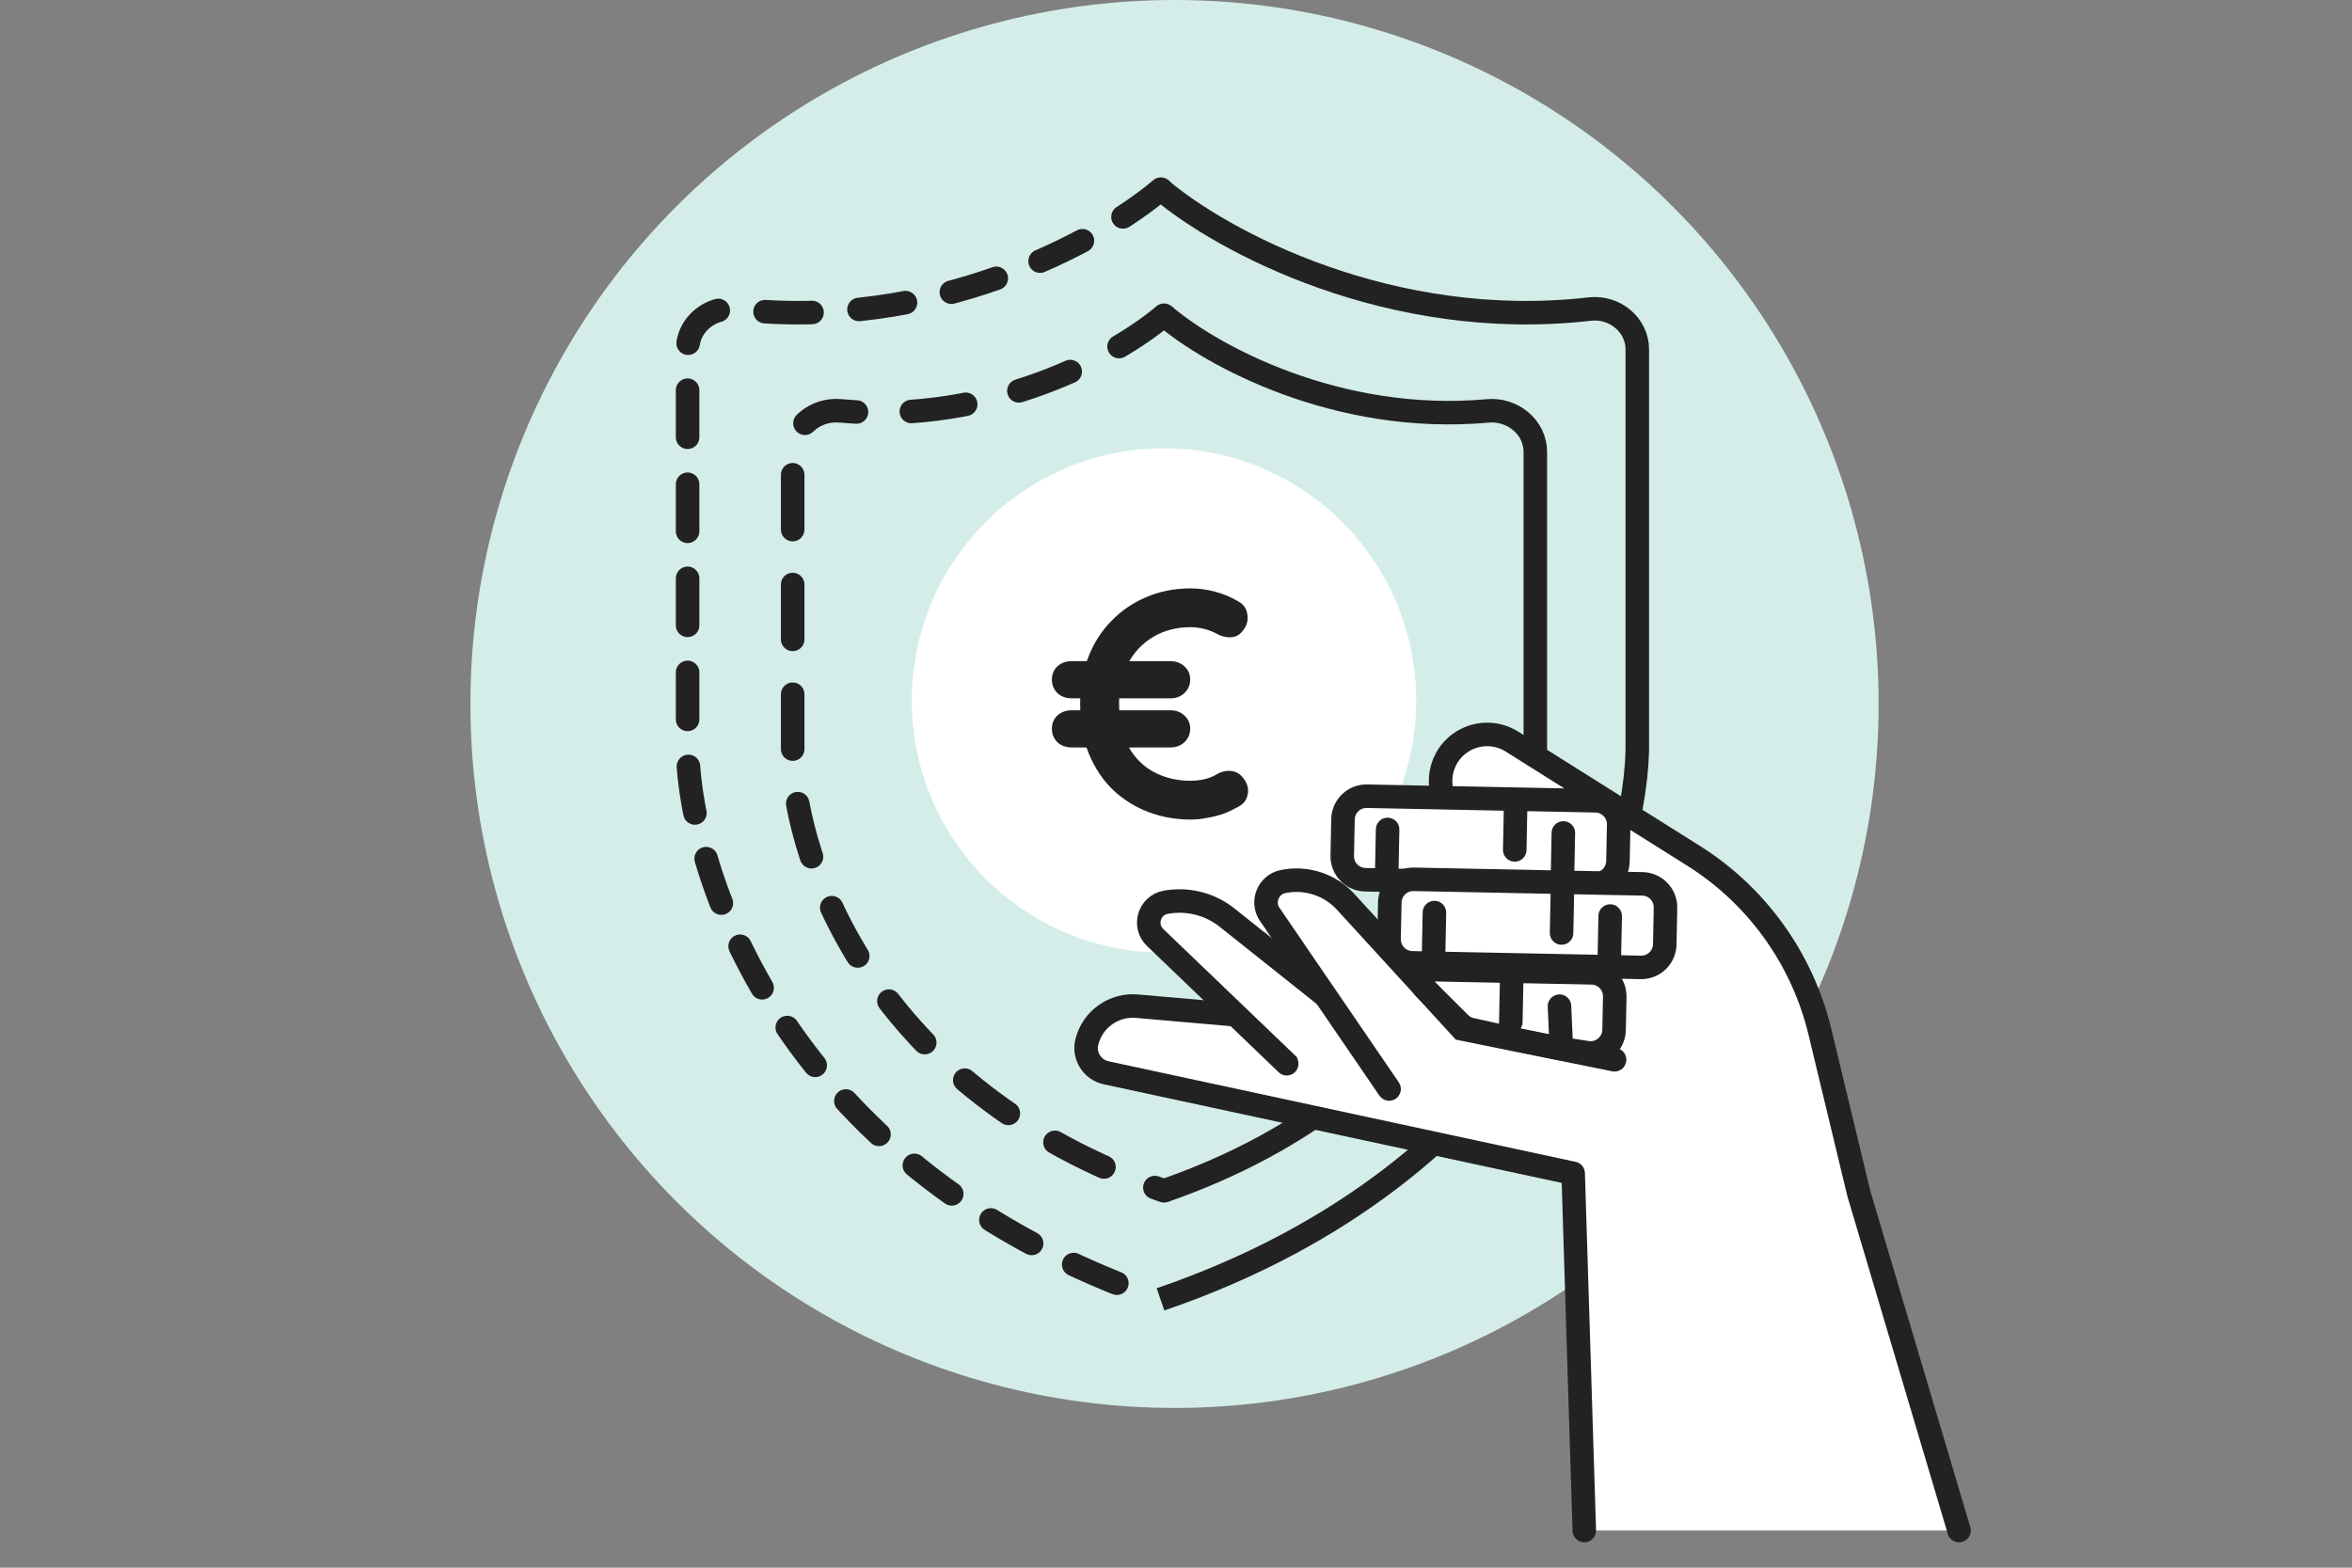
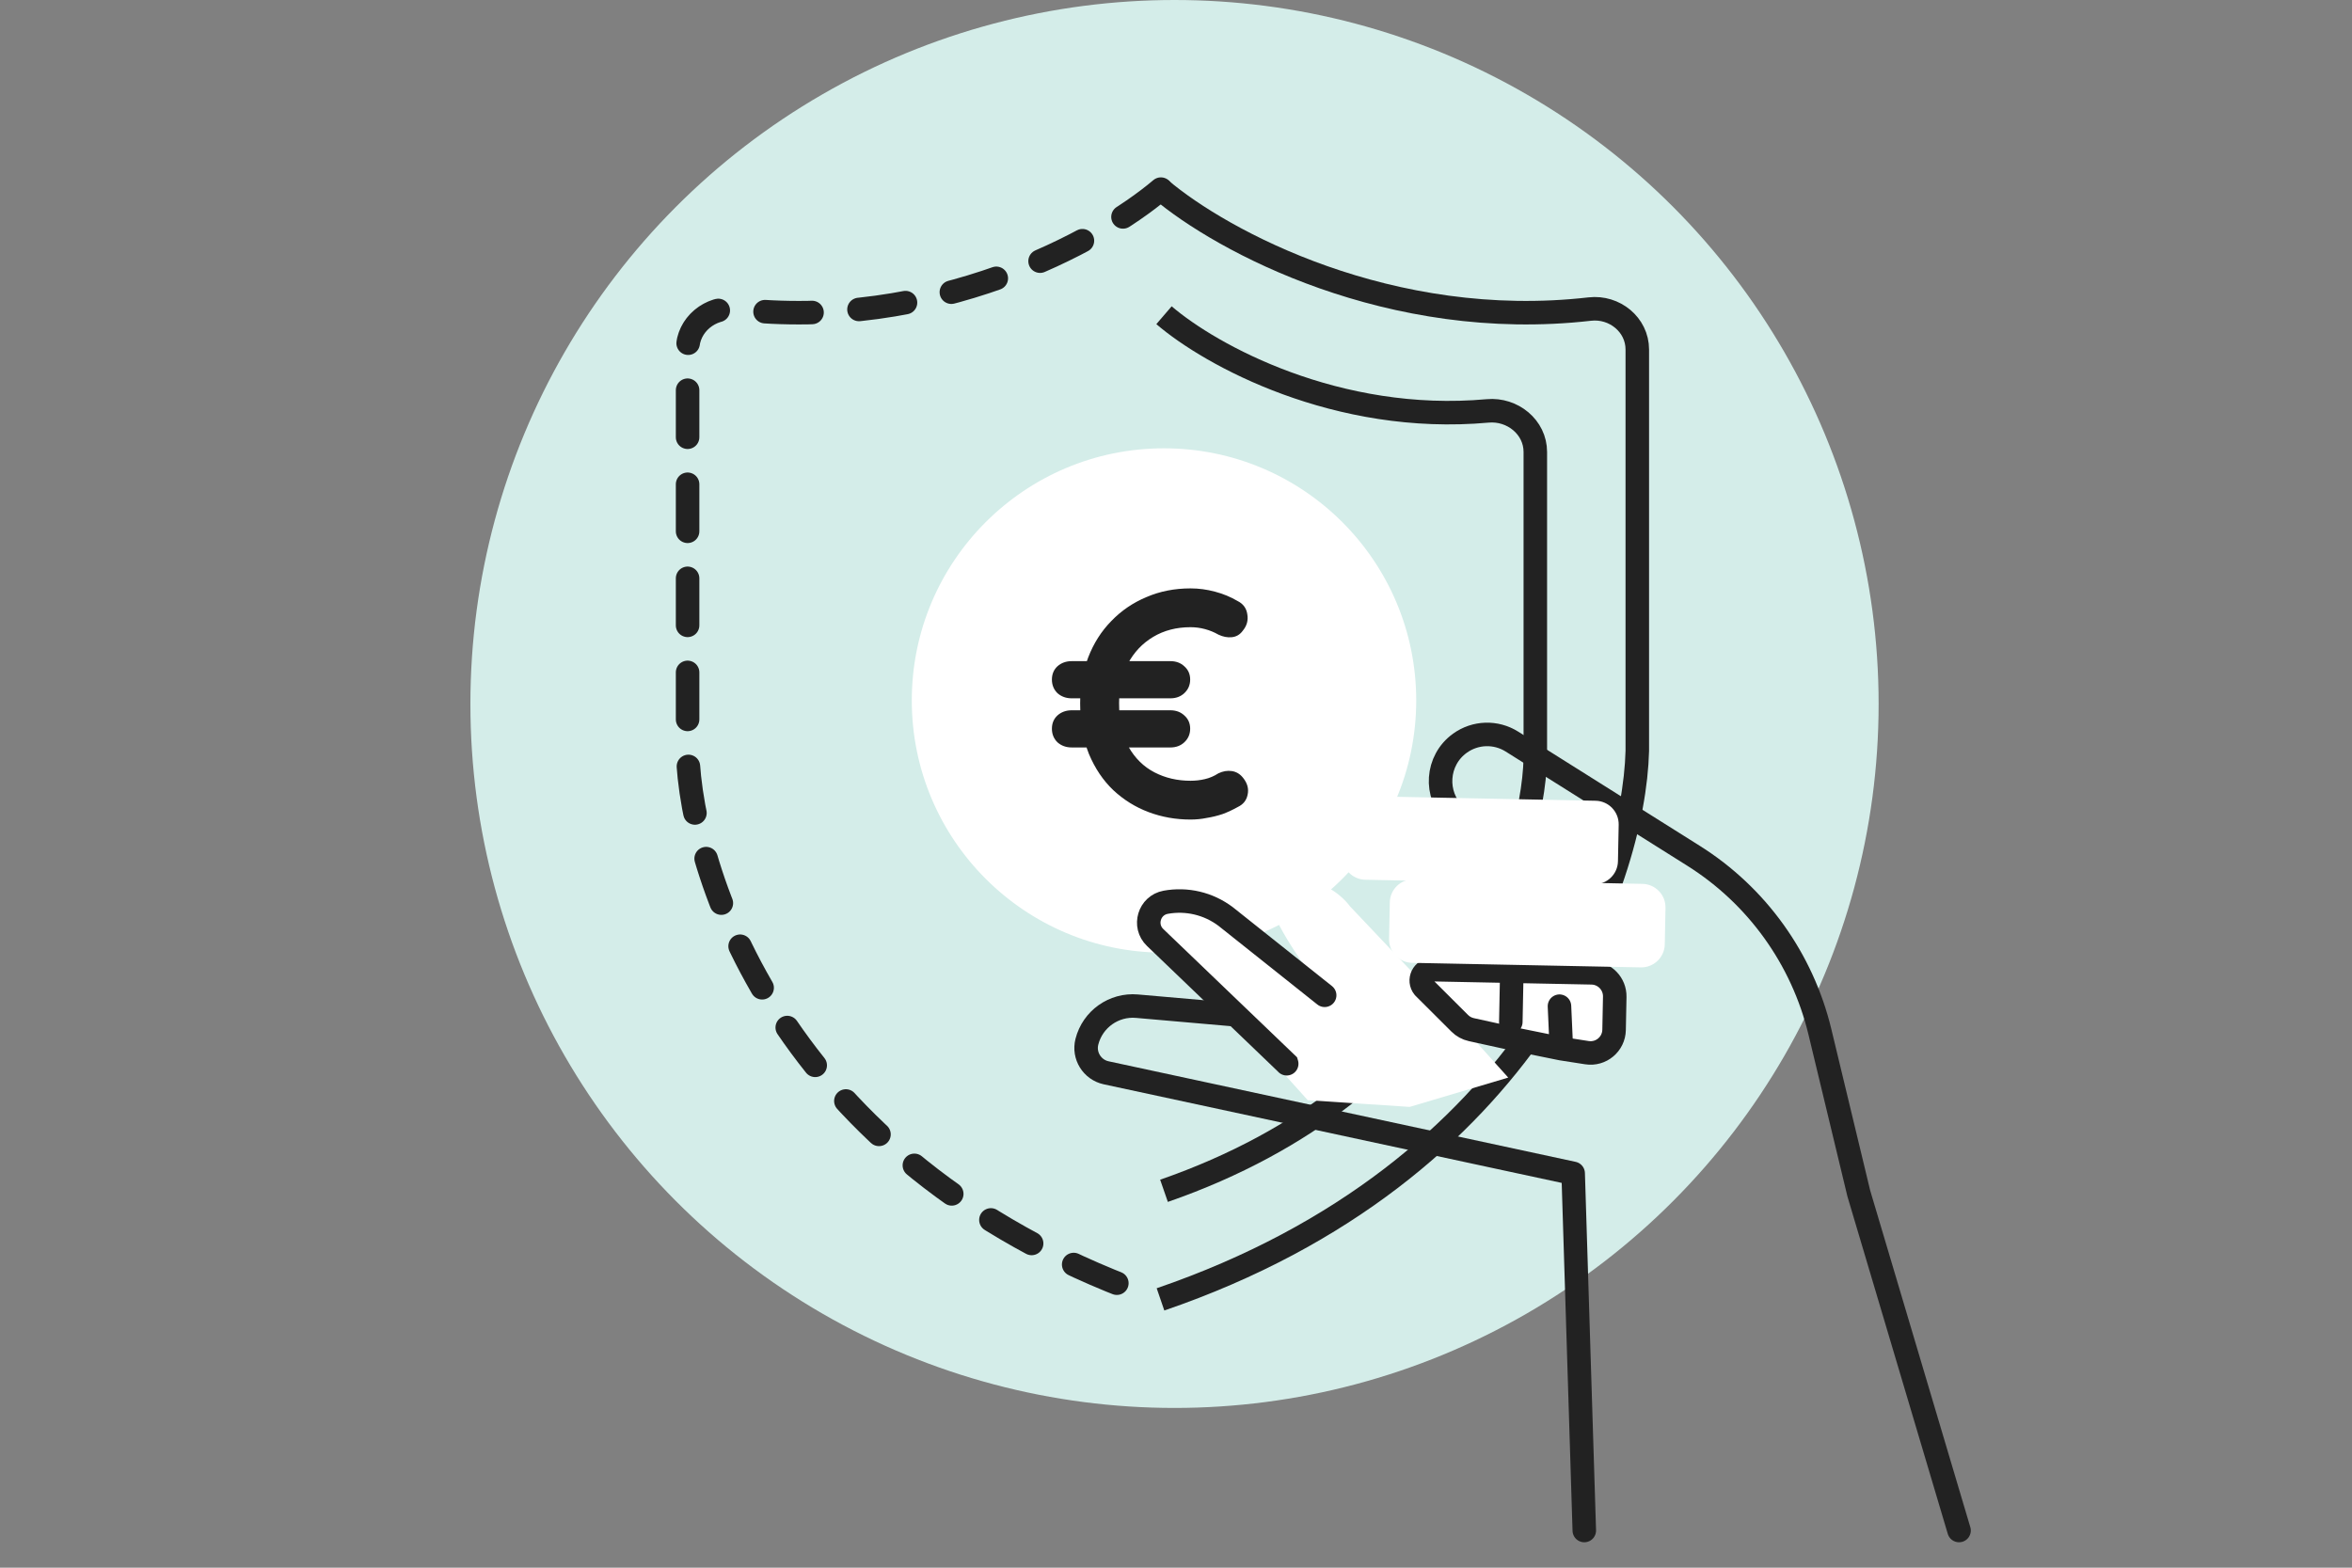
<svg xmlns="http://www.w3.org/2000/svg" width="300" height="200" viewBox="0 0 300 200" fill="none">
  <rect x="0" y="0" width="300" height="200" fill="#808080" stroke="none" />
  <ellipse cx="149.81" cy="89.81" rx="89.81" ry="89.81" fill="#D4EDE9" />
  <path d="M148.073 24.128C140.244 30.774 119.132 42.349 93.756 39.429C90.612 39.067 87.703 41.426 87.703 44.59V95.805C88.125 112.389 100.79 149.604 148.073 165.795" stroke="#222222" stroke-width="3" stroke-linecap="round" stroke-dasharray="6 6" />
  <path d="M148.023 24.128C155.852 30.775 177.351 42.351 202.786 39.428C205.93 39.067 208.839 41.426 208.839 44.59V95.805C208.417 112.389 195.305 149.579 148.023 165.769" stroke="#222222" stroke-width="3" />
-   <path d="M148.47 40.214C142.464 45.338 126.492 54.179 107.171 52.414C104.018 52.126 101.107 54.483 101.107 57.65V96.731C101.439 109.807 111.375 139.152 148.47 151.918" stroke="#222222" stroke-width="3" stroke-linecap="round" stroke-dasharray="7 7" />
  <path d="M148.469 40.214C154.427 45.335 170.547 54.168 189.76 52.421C192.916 52.134 195.832 54.492 195.832 57.661V96.741C195.503 109.82 185.292 139.15 148.469 151.918" stroke="#222222" stroke-width="3" />
  <ellipse cx="148.47" cy="89.364" rx="32.171" ry="32.171" fill="white" />
  <path d="M136.697 95.358C135.98 95.358 135.372 95.138 134.876 94.698C134.406 94.231 134.172 93.653 134.172 92.966C134.172 92.278 134.406 91.715 134.876 91.275C135.372 90.835 135.98 90.615 136.697 90.615H149.283C150.001 90.615 150.594 90.835 151.063 91.275C151.56 91.715 151.808 92.278 151.808 92.966C151.808 93.653 151.56 94.231 151.063 94.698C150.594 95.138 150.001 95.358 149.283 95.358H136.697ZM136.697 89.089C135.98 89.089 135.372 88.869 134.876 88.429C134.406 87.961 134.172 87.384 134.172 86.696C134.172 86.009 134.406 85.445 134.876 85.005C135.372 84.566 135.98 84.346 136.697 84.346H149.283C150.001 84.346 150.594 84.566 151.063 85.005C151.56 85.445 151.808 86.009 151.808 86.696C151.808 87.384 151.56 87.961 151.063 88.429C150.594 88.869 150.001 89.089 149.283 89.089H136.697ZM151.85 104.555C149.973 104.555 148.193 104.239 146.509 103.607C144.826 102.974 143.321 102.039 141.997 100.802C140.699 99.565 139.664 98.025 138.892 96.183C138.146 94.313 137.774 92.154 137.774 89.707C137.774 87.59 138.119 85.638 138.809 83.851C139.499 82.063 140.479 80.523 141.748 79.231C143.018 77.911 144.508 76.894 146.219 76.179C147.931 75.437 149.807 75.065 151.85 75.065C152.899 75.065 153.934 75.203 154.955 75.478C156.004 75.753 156.97 76.151 157.853 76.674C158.571 77.031 158.985 77.595 159.095 78.365C159.233 79.135 159.04 79.836 158.515 80.469C158.157 80.963 157.687 81.238 157.108 81.293C156.556 81.348 155.99 81.238 155.41 80.963C154.886 80.661 154.32 80.427 153.713 80.262C153.106 80.097 152.485 80.015 151.85 80.015C150.056 80.015 148.469 80.427 147.089 81.252C145.709 82.077 144.632 83.218 143.86 84.675C143.114 86.105 142.742 87.783 142.742 89.707C142.742 91.934 143.142 93.79 143.942 95.275C144.77 96.733 145.874 97.819 147.254 98.534C148.634 99.249 150.166 99.606 151.85 99.606C152.485 99.606 153.092 99.537 153.671 99.4C154.279 99.262 154.858 99.015 155.41 98.657C155.99 98.382 156.556 98.286 157.108 98.369C157.687 98.451 158.17 98.74 158.557 99.235C159.109 99.922 159.302 100.637 159.136 101.38C158.998 102.094 158.584 102.617 157.894 102.947C157.26 103.304 156.611 103.607 155.948 103.854C155.286 104.074 154.61 104.239 153.92 104.349C153.257 104.487 152.567 104.555 151.85 104.555Z" fill="#222222" />
-   <path d="M232.127 131.624L237.092 152.255L249.877 195.257L202.078 195.257L200.659 149.691L141.08 136.861C139.296 136.47 138.183 134.674 138.632 132.903C139.365 130.024 142.073 128.105 145.021 128.365L156.941 129.406L166.945 130.28L176.949 131.154L199.412 117.185L185.588 103.964C182.893 101.388 183.196 96.988 186.215 94.817C188.177 93.403 190.796 93.318 192.847 94.608L216.013 109.179C224.106 114.267 229.885 122.329 232.127 131.624Z" fill="white" />
  <path d="M202.078 195.257L200.659 149.691L141.08 136.861C139.296 136.47 138.183 134.674 138.633 132.903C139.365 130.024 142.073 128.105 145.021 128.365L156.941 129.406L166.945 130.28L176.949 131.154L199.412 117.185L185.588 103.964C182.893 101.388 183.196 96.988 186.215 94.817C188.177 93.403 190.796 93.318 192.847 94.608L216.013 109.179C224.106 114.267 229.885 122.329 232.127 131.624L237.092 152.255L249.878 195.257" stroke="#222222" stroke-width="3" stroke-linecap="round" stroke-linejoin="round" />
  <path d="M156.941 129.406L150.08 122.206L146.365 117.647C146.181 117.028 146.593 115.559 149.716 114.63C152.838 113.702 162.706 120.753 167.25 124.394C164.898 121.246 160.551 114.562 161.976 113.005C166.973 110.764 170.871 113.821 172.196 115.63L183.206 127.263L192.378 137.475L179.803 141.215L166.805 140.359L156.941 129.406Z" fill="white" />
  <path d="M164.121 135.708L164.118 135.697L147.34 119.602C145.787 118.119 146.573 115.497 148.681 115.109C151.371 114.616 154.141 115.271 156.336 116.927L168.962 126.976" stroke="#222222" stroke-width="3" stroke-linecap="round" />
  <path d="M181.601 125.968C180.848 125.055 181.514 123.681 182.696 123.704L192.835 123.906L203.023 124.108C204.679 124.141 205.995 125.511 205.962 127.167L205.878 131.392C205.842 133.208 204.213 134.576 202.418 134.296L199.154 133.788L193.674 132.674L187.67 131.357C187.111 131.234 186.599 130.955 186.194 130.55L181.601 125.968Z" fill="white" />
  <path d="M198.912 128.365L199.154 133.788M199.154 133.788L202.418 134.296C204.213 134.576 205.842 133.208 205.878 131.392L205.962 127.167C205.995 125.511 204.679 124.141 203.023 124.108L192.835 123.906M199.154 133.788L193.674 132.674L187.67 131.357C187.111 131.234 186.599 130.955 186.194 130.55L181.601 125.968C180.848 125.055 181.514 123.681 182.696 123.704L192.835 123.906M192.835 123.906L192.706 130.376" stroke="#222222" stroke-width="3" stroke-linecap="round" stroke-linejoin="round" />
  <path d="M171.299 104.518C171.332 102.861 172.701 101.545 174.358 101.578L193.337 101.956L203.525 102.158C205.182 102.191 206.498 103.561 206.465 105.218L206.372 109.875C206.339 111.532 204.97 112.848 203.313 112.815L199.279 112.735L176.861 112.289L174.146 112.235C172.489 112.202 171.173 110.832 171.206 109.176L171.299 104.518Z" fill="white" />
-   <path d="M199.408 106.265L199.279 112.735M199.279 112.735L203.313 112.815C204.97 112.848 206.339 111.532 206.372 109.875L206.465 105.218C206.498 103.561 205.182 102.191 203.525 102.158L193.337 101.956M199.279 112.735L176.861 112.289M193.337 101.956L174.358 101.578C172.701 101.545 171.332 102.861 171.299 104.518L171.206 109.176C171.173 110.832 172.489 112.202 174.146 112.235L176.861 112.289M193.337 101.956L193.208 108.426M176.99 105.819L176.861 112.289" stroke="#222222" stroke-width="3" stroke-linecap="round" stroke-linejoin="round" />
  <path d="M177.27 115.12C177.303 113.463 178.673 112.147 180.329 112.18L199.309 112.558L209.497 112.76C211.153 112.793 212.469 114.163 212.436 115.819L212.344 120.477C212.311 122.133 210.941 123.45 209.285 123.417L205.251 123.336L182.833 122.89L180.118 122.836C178.461 122.803 177.145 121.434 177.178 119.777L177.27 115.12Z" fill="white" />
-   <path d="M205.38 116.866L205.251 123.336M205.251 123.336L209.285 123.417C210.941 123.45 212.311 122.133 212.344 120.477L212.436 115.819C212.469 114.163 211.153 112.793 209.497 112.76L199.309 112.558M205.251 123.336L182.833 122.89M199.309 112.558L180.329 112.18C178.673 112.147 177.303 113.463 177.27 115.12L177.178 119.777C177.145 121.434 178.461 122.803 180.118 122.836L182.833 122.89M199.309 112.558L199.18 119.028M182.961 116.42L182.833 122.89" stroke="#222222" stroke-width="3" stroke-linecap="round" stroke-linejoin="round" />
-   <path d="M186.463 131.259L186.165 132.729L185.686 132.632L185.356 132.271L186.463 131.259ZM171.637 115.049L170.53 116.062L170.529 116.061L171.637 115.049ZM163.642 112.468L163.948 113.937L163.946 113.937L163.642 112.468ZM161.962 116.664L163.198 115.813L163.201 115.817L161.962 116.664ZM178.421 138.084C178.889 138.768 178.713 139.702 178.03 140.169C177.346 140.637 176.412 140.461 175.945 139.777L177.183 138.931L178.421 138.084ZM204.624 134.476C205.018 133.748 205.928 133.476 206.657 133.87C207.386 134.264 207.657 135.174 207.263 135.903L205.944 135.19L204.624 134.476ZM205.937 135.203L207.256 135.917C206.942 136.497 206.286 136.804 205.639 136.673L205.937 135.203ZM196.2 133.231L195.902 134.701L195.902 134.701L196.2 133.231ZM186.463 131.259L185.356 132.271L170.53 116.062L171.637 115.049L172.743 114.037L187.57 130.246L186.463 131.259ZM171.637 115.049L170.529 116.061C168.868 114.244 166.367 113.433 163.948 113.937L163.642 112.468L163.336 111C166.793 110.28 170.368 111.438 172.744 114.038L171.637 115.049ZM163.642 112.468L163.946 113.937C163.107 114.111 162.706 115.1 163.198 115.813L161.962 116.664L160.727 117.514C159.021 115.037 160.393 111.609 163.338 110.999L163.642 112.468ZM161.962 116.664L163.201 115.817L178.421 138.084L177.183 138.931L175.945 139.777L160.724 117.51L161.962 116.664ZM205.944 135.19L207.263 135.903L207.256 135.917L205.937 135.203L204.617 134.49L204.624 134.476L205.944 135.19ZM205.937 135.203L205.639 136.673L195.902 134.701L196.2 133.231L196.498 131.761L206.234 133.733L205.937 135.203ZM196.2 133.231L195.902 134.701L186.165 132.729L186.463 131.259L186.761 129.789L196.498 131.761L196.2 133.231Z" fill="#222222" />
</svg>